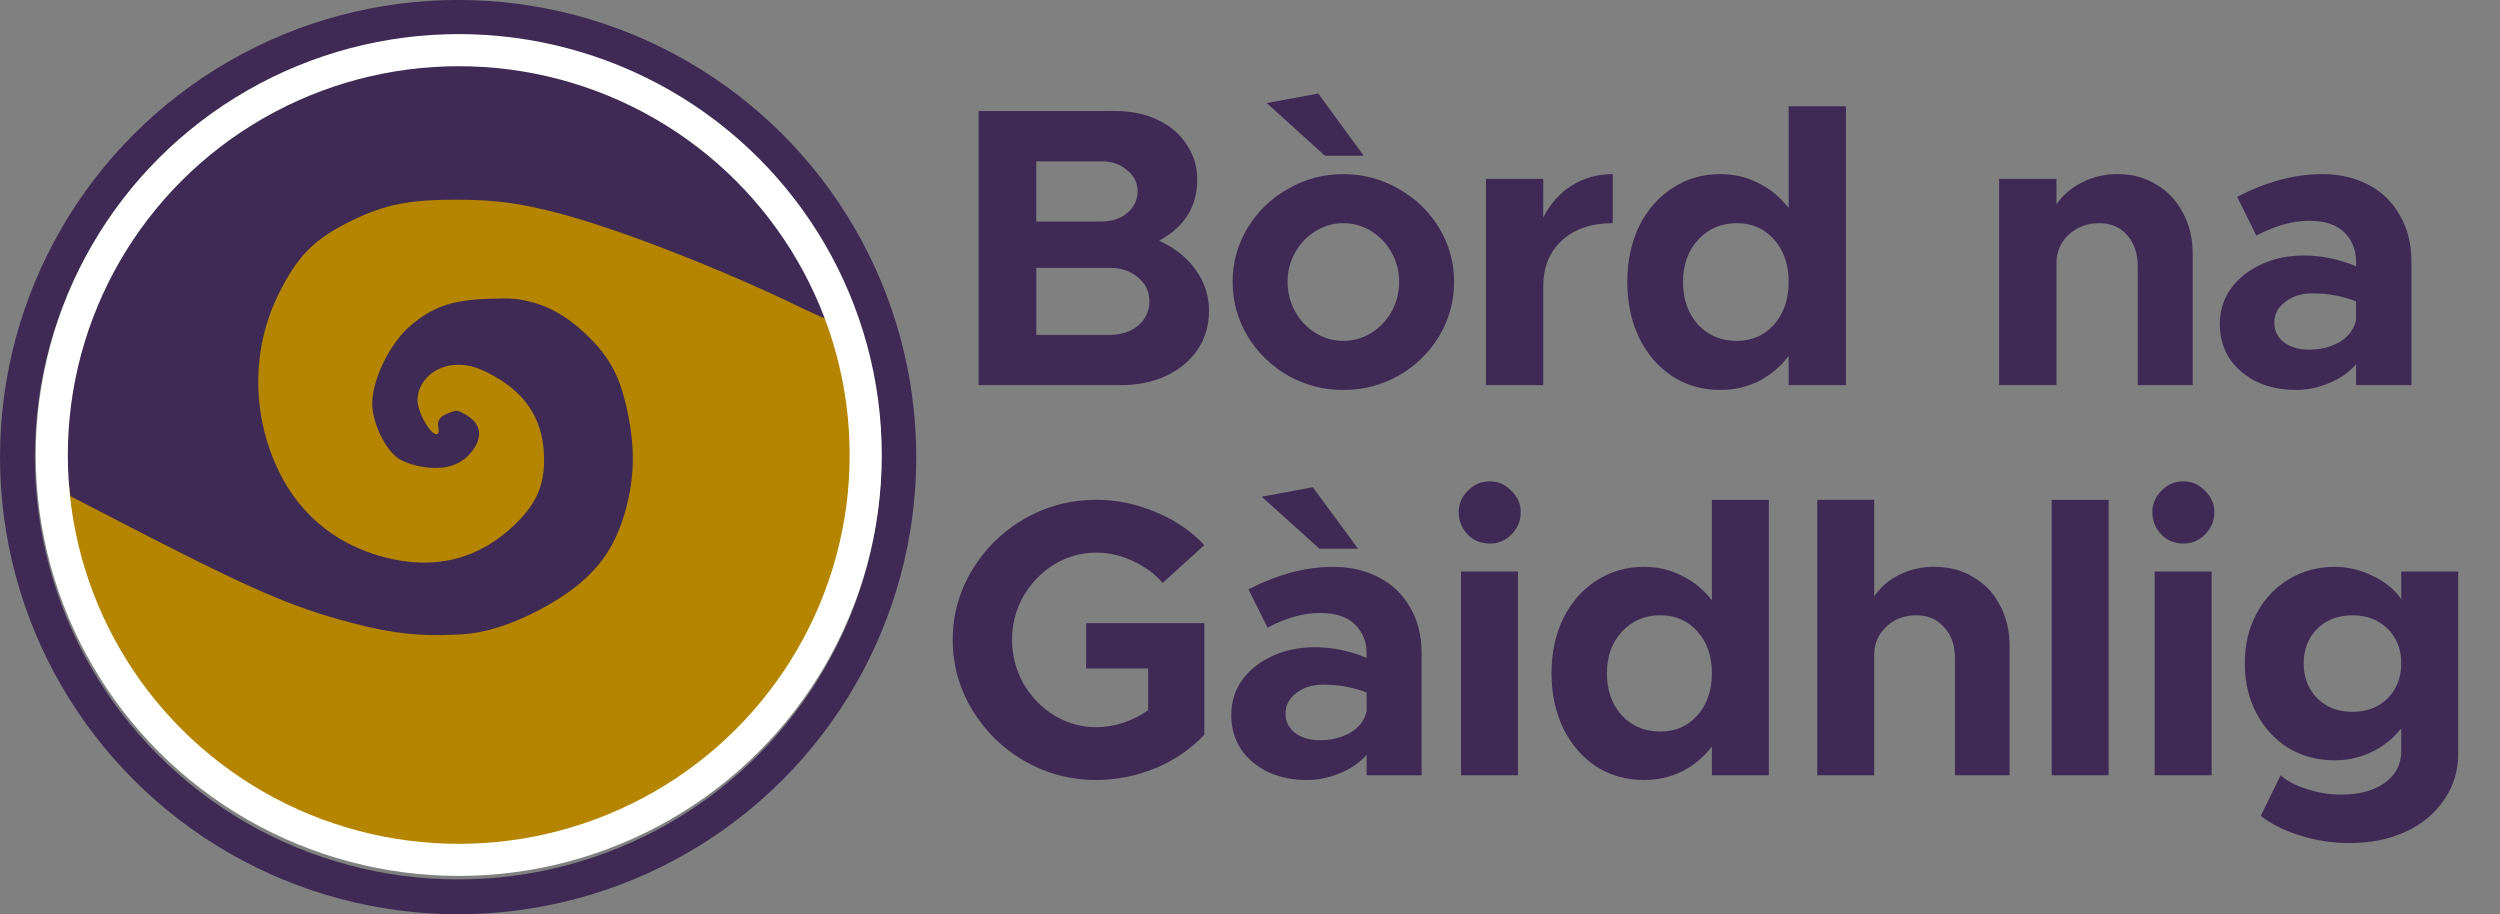
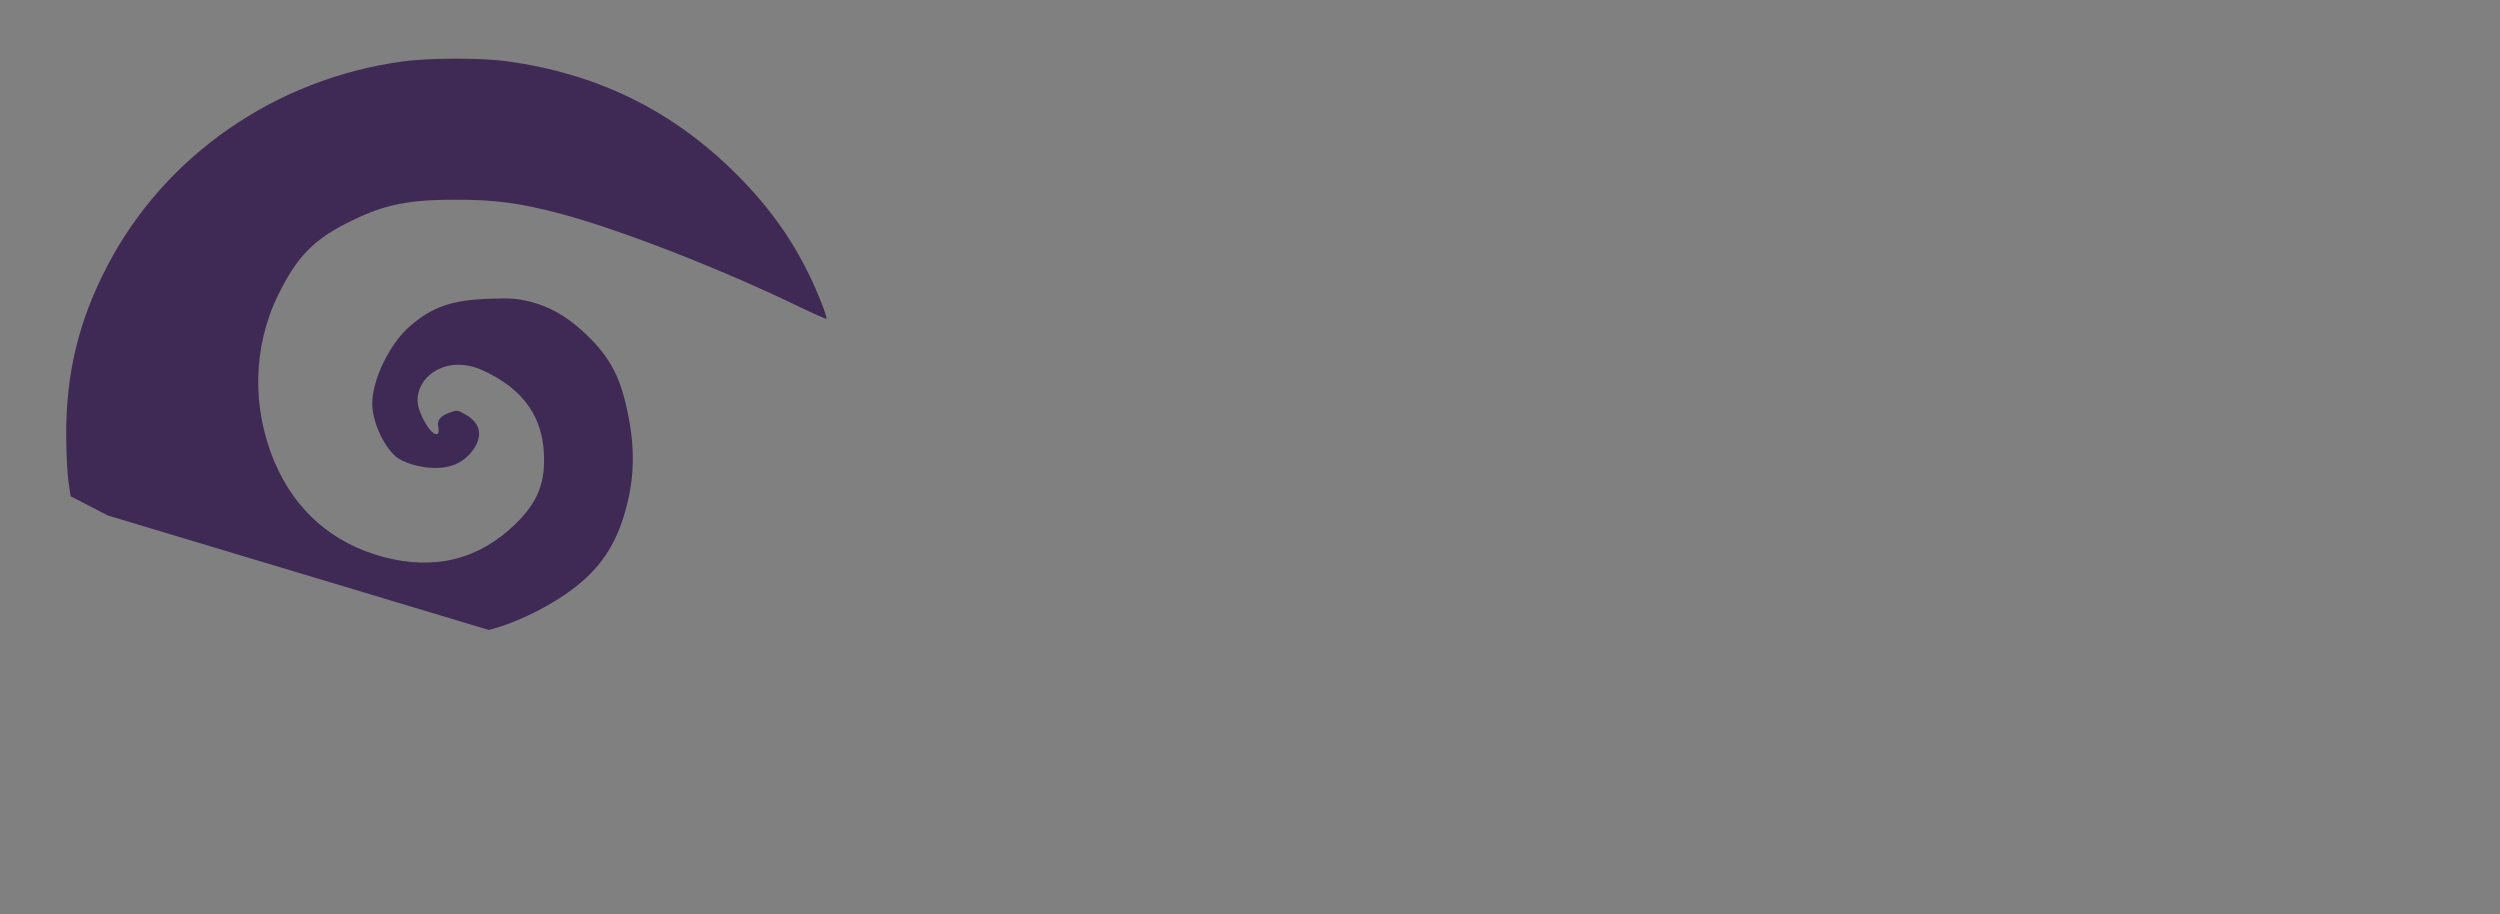
<svg xmlns="http://www.w3.org/2000/svg" xmlns:ns1="http://www.inkscape.org/namespaces/inkscape" xmlns:ns2="http://sodipodi.sourceforge.net/DTD/sodipodi-0.dtd" width="117.282mm" height="42.891mm" viewBox="0 0 117.282 42.891" version="1.1" id="svg8" ns1:version="1.3.2 (091e20ef0f, 2023-11-25)" ns2:docname="bng-logo.svg">
  <rect x="0" y="0" width="117.282" height="42.891" fill="#808080" stroke="none" />
  <defs id="defs2" />
  <ns2:namedview id="base" pagecolor="#ffffff" bordercolor="#666666" borderopacity="1.0" ns1:pageopacity="0.0" ns1:pageshadow="2" ns1:zoom="2.1246734" ns1:cx="136.96223" ns1:cy="31.298928" ns1:document-units="mm" ns1:current-layer="g1344" ns1:document-rotation="0" showgrid="false" showguides="true" ns1:guide-bbox="true" fit-margin-top="0" fit-margin-left="0" fit-margin-right="0" fit-margin-bottom="0" ns1:window-width="1920" ns1:window-height="1011" ns1:window-x="0" ns1:window-y="0" ns1:window-maximized="1" ns1:showpageshadow="2" ns1:pagecheckerboard="0" ns1:deskcolor="#d1d1d1" />
  <g ns1:label="Layer 1" ns1:groupmode="layer" id="layer1" transform="translate(-45.058,-117.437)">
    <g aria-label="Bòrd na Gàidhlig" id="text981" style="font-style:normal;font-weight:normal;font-size:10.583px;line-height:1.25;font-family:sans-serif;letter-spacing:0px;word-spacing:0px;display:inline;fill:#3f2a55;fill-opacity:1;stroke:none;stroke-width:0.265">
      <g id="g1344" transform="translate(-0.322,0.064)" style="display:inline">
        <g id="g1332" transform="translate(3.624,-45.677)">
-           <ellipse style="fill:none;fill-opacity:1;stroke:#3f2a55;stroke-width:1.634;stroke-linecap:round;stroke-miterlimit:4;stroke-dasharray:none;stroke-opacity:1;stop-color:#000000" id="path1157" cx="63.248" cy="184.494" rx="20.675" ry="20.629" />
          <g id="g1287" transform="matrix(1.004,0,0,0.969,-0.694,5.03)">
-             <ellipse style="fill:#b58500;fill-opacity:1;stroke:none;stroke-width:2.204;stroke-linecap:round;stroke-miterlimit:4;stroke-dasharray:none;stroke-opacity:1;stop-color:#000000" id="path1163" cx="63.762" cy="185.316" rx="18.319" ry="19.375" />
-             <path style="fill:#3f2a55;fill-opacity:1;stroke-width:0.022" d="m 65.121,193.574 c 1.52,-0.396 3.427,-1.447 4.511,-2.487 0.977,-0.937 1.558,-1.998 1.936,-3.535 0.405,-1.644 0.375,-3.189 -0.097,-5.122 -0.339,-1.385 -0.876,-2.295 -1.96,-3.318 -0.794,-0.749 -1.59,-1.211 -2.471,-1.434 -0.61,-0.154 -0.877,-0.174 -1.9,-0.138 -1.74,0.06 -2.648,0.384 -3.701,1.322 -0.94,0.837 -1.765,2.588 -1.765,3.746 0,0.839 0.485,1.989 1.073,2.546 0.341,0.323 1.171,0.578 1.878,0.578 0.775,0 1.356,-0.289 1.761,-0.877 0.474,-0.687 0.346,-1.301 -0.356,-1.712 -0.382,-0.224 -0.386,-0.224 -0.762,-0.081 -0.433,0.165 -0.58,0.375 -0.504,0.719 0.031,0.142 0.014,0.265 -0.042,0.3 -0.26,0.161 -0.931,-1.01 -0.931,-1.626 0,-0.95 0.846,-1.719 1.892,-1.719 0.559,0 1.024,0.157 1.76,0.594 1.4,0.831 2.146,2.022 2.245,3.587 0.096,1.502 -0.266,2.462 -1.328,3.533 -1.705,1.717 -3.786,2.253 -6.169,1.589 -2.362,-0.658 -4.098,-2.222 -5.067,-4.563 -1.09,-2.633 -1.032,-5.619 0.157,-8.126 0.895,-1.887 1.678,-2.706 3.434,-3.592 1.556,-0.785 2.677,-1.017 4.898,-1.014 1.818,0.002 2.976,0.164 4.838,0.674 2.769,0.759 7.482,2.66 11.151,4.497 0.692,0.346 1.274,0.614 1.294,0.594 0.056,-0.056 -0.377,-1.209 -0.775,-2.063 -0.898,-1.927 -2.073,-3.585 -3.681,-5.193 -2.926,-2.926 -6.363,-4.633 -10.499,-5.215 -1.193,-0.168 -3.584,-0.162 -4.825,0.011 -5.948,0.832 -11.127,4.542 -13.822,9.903 -1.341,2.666 -1.932,5.195 -1.92,8.213 0.003,0.838 0.051,1.841 0.105,2.229 l 0.099,0.705 1.736,0.932 c 6.216,3.339 8.212,4.271 10.753,5.018 2.072,0.609 3.367,0.809 4.995,0.771 0.978,-0.023 1.397,-0.073 2.061,-0.246 z" id="path1179" />
+             <path style="fill:#3f2a55;fill-opacity:1;stroke-width:0.022" d="m 65.121,193.574 c 1.52,-0.396 3.427,-1.447 4.511,-2.487 0.977,-0.937 1.558,-1.998 1.936,-3.535 0.405,-1.644 0.375,-3.189 -0.097,-5.122 -0.339,-1.385 -0.876,-2.295 -1.96,-3.318 -0.794,-0.749 -1.59,-1.211 -2.471,-1.434 -0.61,-0.154 -0.877,-0.174 -1.9,-0.138 -1.74,0.06 -2.648,0.384 -3.701,1.322 -0.94,0.837 -1.765,2.588 -1.765,3.746 0,0.839 0.485,1.989 1.073,2.546 0.341,0.323 1.171,0.578 1.878,0.578 0.775,0 1.356,-0.289 1.761,-0.877 0.474,-0.687 0.346,-1.301 -0.356,-1.712 -0.382,-0.224 -0.386,-0.224 -0.762,-0.081 -0.433,0.165 -0.58,0.375 -0.504,0.719 0.031,0.142 0.014,0.265 -0.042,0.3 -0.26,0.161 -0.931,-1.01 -0.931,-1.626 0,-0.95 0.846,-1.719 1.892,-1.719 0.559,0 1.024,0.157 1.76,0.594 1.4,0.831 2.146,2.022 2.245,3.587 0.096,1.502 -0.266,2.462 -1.328,3.533 -1.705,1.717 -3.786,2.253 -6.169,1.589 -2.362,-0.658 -4.098,-2.222 -5.067,-4.563 -1.09,-2.633 -1.032,-5.619 0.157,-8.126 0.895,-1.887 1.678,-2.706 3.434,-3.592 1.556,-0.785 2.677,-1.017 4.898,-1.014 1.818,0.002 2.976,0.164 4.838,0.674 2.769,0.759 7.482,2.66 11.151,4.497 0.692,0.346 1.274,0.614 1.294,0.594 0.056,-0.056 -0.377,-1.209 -0.775,-2.063 -0.898,-1.927 -2.073,-3.585 -3.681,-5.193 -2.926,-2.926 -6.363,-4.633 -10.499,-5.215 -1.193,-0.168 -3.584,-0.162 -4.825,0.011 -5.948,0.832 -11.127,4.542 -13.822,9.903 -1.341,2.666 -1.932,5.195 -1.92,8.213 0.003,0.838 0.051,1.841 0.105,2.229 l 0.099,0.705 1.736,0.932 z" id="path1179" />
          </g>
-           <ellipse style="font-style:normal;font-weight:normal;font-size:10.583px;line-height:1.25;font-family:sans-serif;letter-spacing:0px;word-spacing:0px;fill:none;fill-opacity:1;stroke:#ffffff;stroke-width:1.506;stroke-linecap:round;stroke-miterlimit:4;stroke-dasharray:none;stroke-opacity:1;stop-color:#000000" id="path1157-7" cx="63.277" cy="184.396" rx="19.092" ry="18.993" />
        </g>
-         <path style="font-size:18.569px;font-family:Metropolis;-inkscape-font-specification:'Metropolis, Normal';stroke-width:0.123" d="m 98.485,121.609 q 1.133,0 2.005,0.409 0.891,0.409 1.374,1.151 0.501,0.724 0.501,1.634 0,0.947 -0.464,1.671 -0.464,0.706 -1.337,1.17 1.114,0.501 1.727,1.356 0.631,0.854 0.631,1.913 0,1.003 -0.538,1.801 -0.538,0.78 -1.504,1.226 -0.947,0.427 -2.154,0.427 h -6.703 v -12.757 z m -0.668,5.144 q 0.743,0 1.226,-0.39 0.501,-0.409 0.501,-1.021 0,-0.594 -0.501,-0.984 -0.483,-0.409 -1.226,-0.409 h -3.064 v 2.804 z m 0.409,5.274 q 0.817,0 1.337,-0.427 0.539,-0.446 0.539,-1.133 0,-0.687 -0.539,-1.114 -0.52,-0.446 -1.337,-0.446 h -3.472 v 3.12 z m 11.049,2.563 q -1.411,0 -2.618,-0.668 -1.207,-0.687 -1.913,-1.838 -0.706,-1.17 -0.706,-2.525 0,-1.356 0.706,-2.507 0.706,-1.151 1.913,-1.82 1.207,-0.687 2.618,-0.687 1.411,0 2.618,0.687 1.207,0.668 1.913,1.82 0.706,1.151 0.706,2.507 0,1.356 -0.706,2.525 -0.706,1.151 -1.913,1.838 -1.207,0.668 -2.618,0.668 z m 0,-2.284 q 0.706,0 1.318,-0.371 0.613,-0.371 0.966,-1.003 0.353,-0.631 0.353,-1.374 0,-0.743 -0.353,-1.356 -0.353,-0.631 -0.966,-1.003 -0.613,-0.371 -1.318,-0.371 -0.706,0 -1.318,0.371 -0.613,0.371 -0.966,1.003 -0.353,0.613 -0.353,1.356 0,0.743 0.353,1.374 0.353,0.631 0.966,1.003 0.613,0.371 1.318,0.371 z m -3.621,-11.067 2.433,-0.446 2.154,2.897 h -1.838 z m 13.073,5.329 q 0.483,-0.947 1.337,-1.486 0.873,-0.538 1.95,-0.538 v 2.284 q -1.504,0 -2.395,0.798 -0.891,0.798 -0.891,2.154 v 4.587 h -2.711 v -9.6 h 2.711 z m 14.317,-5.181 v 12.98 h -2.711 v -1.356 q -0.576,0.743 -1.411,1.17 -0.836,0.409 -1.82,0.409 -1.263,0 -2.265,-0.631 -1.003,-0.65 -1.578,-1.801 -0.557,-1.151 -0.557,-2.6 0,-1.448 0.557,-2.581 0.576,-1.151 1.578,-1.783 1.003,-0.65 2.265,-0.65 0.984,0 1.82,0.427 0.836,0.409 1.411,1.151 v -4.735 z m -5.162,10.919 q 1.077,0 1.764,-0.761 0.687,-0.78 0.687,-1.987 0,-1.207 -0.687,-1.968 -0.687,-0.761 -1.764,-0.761 -1.114,0 -1.838,0.78 -0.706,0.761 -0.706,1.95 0,1.207 0.706,1.987 0.724,0.761 1.838,0.761 z m 18.012,-7.762 q 1.021,0 1.82,0.483 0.817,0.464 1.263,1.318 0.464,0.836 0.464,1.913 v 6.109 h -2.6 v -5.534 q 0,-0.891 -0.501,-1.448 -0.501,-0.557 -1.318,-0.557 -0.854,0 -1.448,0.538 -0.576,0.538 -0.576,1.318 v 5.682 h -2.711 v -9.6 h 2.711 v 1.188 q 0.446,-0.65 1.207,-1.021 0.761,-0.39 1.69,-0.39 z m 9.656,0 q 1.244,0 2.21,0.501 0.966,0.501 1.486,1.43 0.539,0.91 0.539,2.154 v 5.738 h -2.618 v -0.966 q -0.501,0.557 -1.281,0.873 -0.761,0.316 -1.56,0.316 -1.021,0 -1.838,-0.371 -0.817,-0.39 -1.3,-1.077 -0.464,-0.706 -0.464,-1.615 0,-0.928 0.52,-1.653 0.538,-0.724 1.448,-1.133 0.91,-0.409 2.005,-0.409 1.244,0 2.47,0.501 v -0.204 q 0,-0.836 -0.557,-1.374 -0.557,-0.538 -1.671,-0.538 -1.151,0 -2.488,0.687 l -0.91,-1.801 q 2.08,-1.058 4.011,-1.058 z m -0.613,8.17 q 0.817,0 1.448,-0.353 0.631,-0.371 0.78,-1.021 v -0.873 q -0.947,-0.371 -2.08,-0.371 -0.743,0 -1.263,0.39 -0.52,0.39 -0.52,0.966 0,0.576 0.464,0.928 0.464,0.334 1.17,0.334 z" id="text1024" transform="scale(0.992,1.008)" aria-label="Bòrd na" />
-         <path style="font-size:18.393px;font-family:Metropolis;-inkscape-font-specification:'Metropolis, Normal';stroke-width:0.122" d="m 96.818,145.878 h 5.573 v 5.205 q -0.938,0.993 -2.299,1.563 -1.361,0.552 -2.796,0.552 -1.821,0 -3.384,-0.883 -1.545,-0.883 -2.465,-2.391 -0.92,-1.508 -0.92,-3.274 0,-1.747 0.92,-3.256 0.92,-1.508 2.465,-2.391 1.563,-0.883 3.384,-0.883 1.435,0 2.796,0.57 1.361,0.552 2.299,1.545 l -1.968,1.766 q -0.552,-0.644 -1.416,-1.03 -0.846,-0.386 -1.711,-0.386 -1.067,0 -1.986,0.552 -0.901,0.552 -1.453,1.49 -0.533,0.938 -0.533,2.023 0,1.085 0.533,2.042 0.552,0.938 1.453,1.49 0.92,0.552 1.986,0.552 0.625,0 1.269,-0.202 0.644,-0.221 1.177,-0.589 v -1.95 h -2.925 z m 11.625,-2.63 q 1.232,0 2.189,0.497 0.956,0.497 1.471,1.416 0.533,0.901 0.533,2.134 v 5.684 h -2.593 v -0.956 q -0.497,0.552 -1.269,0.864 -0.754,0.313 -1.545,0.313 -1.012,0 -1.821,-0.368 -0.809,-0.386 -1.288,-1.067 -0.46,-0.699 -0.46,-1.6 0,-0.92 0.515,-1.637 0.533,-0.717 1.435,-1.122 0.901,-0.405 1.986,-0.405 1.232,0 2.446,0.497 v -0.202 q 0,-0.828 -0.552,-1.361 -0.552,-0.533 -1.655,-0.533 -1.14,0 -2.465,0.681 l -0.901,-1.784 q 2.06,-1.048 3.973,-1.048 z m -0.607,8.093 q 0.809,0 1.435,-0.349 0.625,-0.368 0.773,-1.012 v -0.864 q -0.938,-0.368 -2.06,-0.368 -0.736,0 -1.251,0.386 -0.515,0.386 -0.515,0.956 0,0.57 0.46,0.92 0.46,0.331 1.159,0.331 z m -2.741,-11.367 2.41,-0.441 2.134,2.869 h -1.821 z m 9.399,3.495 h 2.685 v 9.509 h -2.685 z m 1.361,-1.306 q -0.625,0 -1.048,-0.423 -0.423,-0.441 -0.423,-1.048 0,-0.57 0.423,-0.993 0.441,-0.441 1.048,-0.441 0.589,0 1.012,0.441 0.441,0.423 0.441,0.993 0,0.607 -0.441,1.048 -0.423,0.423 -1.012,0.423 z m 13.151,-2.042 v 12.857 h -2.685 v -1.343 q -0.57,0.736 -1.398,1.159 -0.828,0.405 -1.803,0.405 -1.251,0 -2.244,-0.625 -0.993,-0.644 -1.563,-1.784 -0.552,-1.14 -0.552,-2.575 0,-1.435 0.552,-2.557 0.57,-1.14 1.563,-1.766 0.993,-0.644 2.244,-0.644 0.975,0 1.803,0.423 0.828,0.405 1.398,1.14 v -4.69 z m -5.113,10.815 q 1.067,0 1.747,-0.754 0.681,-0.773 0.681,-1.968 0,-1.196 -0.681,-1.95 -0.681,-0.754 -1.747,-0.754 -1.104,0 -1.821,0.773 -0.699,0.754 -0.699,1.931 0,1.196 0.699,1.968 0.717,0.754 1.821,0.754 z m 12.931,-7.688 q 1.03,0 1.821,0.478 0.809,0.46 1.251,1.306 0.46,0.828 0.46,1.895 v 6.051 h -2.575 v -5.481 q 0,-0.883 -0.515,-1.435 -0.497,-0.552 -1.306,-0.552 -0.846,0 -1.416,0.533 -0.57,0.533 -0.57,1.306 v 5.628 h -2.685 v -12.857 h 2.685 v 4.506 q 0.441,-0.644 1.196,-1.012 0.754,-0.368 1.655,-0.368 z m 5.518,-3.127 h 2.685 v 12.857 h -2.685 z m 4.856,3.348 h 2.685 v 9.509 h -2.685 z m 1.361,-1.306 q -0.625,0 -1.048,-0.423 -0.423,-0.441 -0.423,-1.048 0,-0.57 0.423,-0.993 0.441,-0.441 1.048,-0.441 0.589,0 1.012,0.441 0.441,0.423 0.441,0.993 0,0.607 -0.441,1.048 -0.423,0.423 -1.012,0.423 z m 12.949,1.306 v 8.498 q 0,1.214 -0.662,2.152 -0.644,0.956 -1.803,1.49 -1.159,0.533 -2.649,0.533 -1.214,0 -2.336,-0.349 -1.122,-0.349 -1.858,-0.92 l 0.938,-1.895 q 0.46,0.405 1.232,0.644 0.791,0.258 1.619,0.258 1.288,0 2.06,-0.552 0.773,-0.552 0.773,-1.471 v -1.067 q -0.57,0.717 -1.398,1.104 -0.809,0.386 -1.747,0.386 -1.196,0 -2.17,-0.57 -0.956,-0.589 -1.508,-1.619 -0.552,-1.03 -0.552,-2.336 0,-1.306 0.552,-2.318 0.552,-1.03 1.508,-1.6 0.975,-0.589 2.17,-0.589 0.938,0 1.803,0.423 0.864,0.405 1.343,1.085 v -1.288 z m -4.985,6.548 q 1.012,0 1.655,-0.625 0.644,-0.644 0.644,-1.637 0,-0.993 -0.644,-1.619 -0.644,-0.625 -1.655,-0.625 -1.012,0 -1.655,0.625 -0.644,0.625 -0.644,1.619 0,0.993 0.644,1.637 0.644,0.625 1.655,0.625 z" id="text1028" transform="scale(0.995,1.005)" aria-label="Gàidhlig" />
      </g>
    </g>
  </g>
</svg>